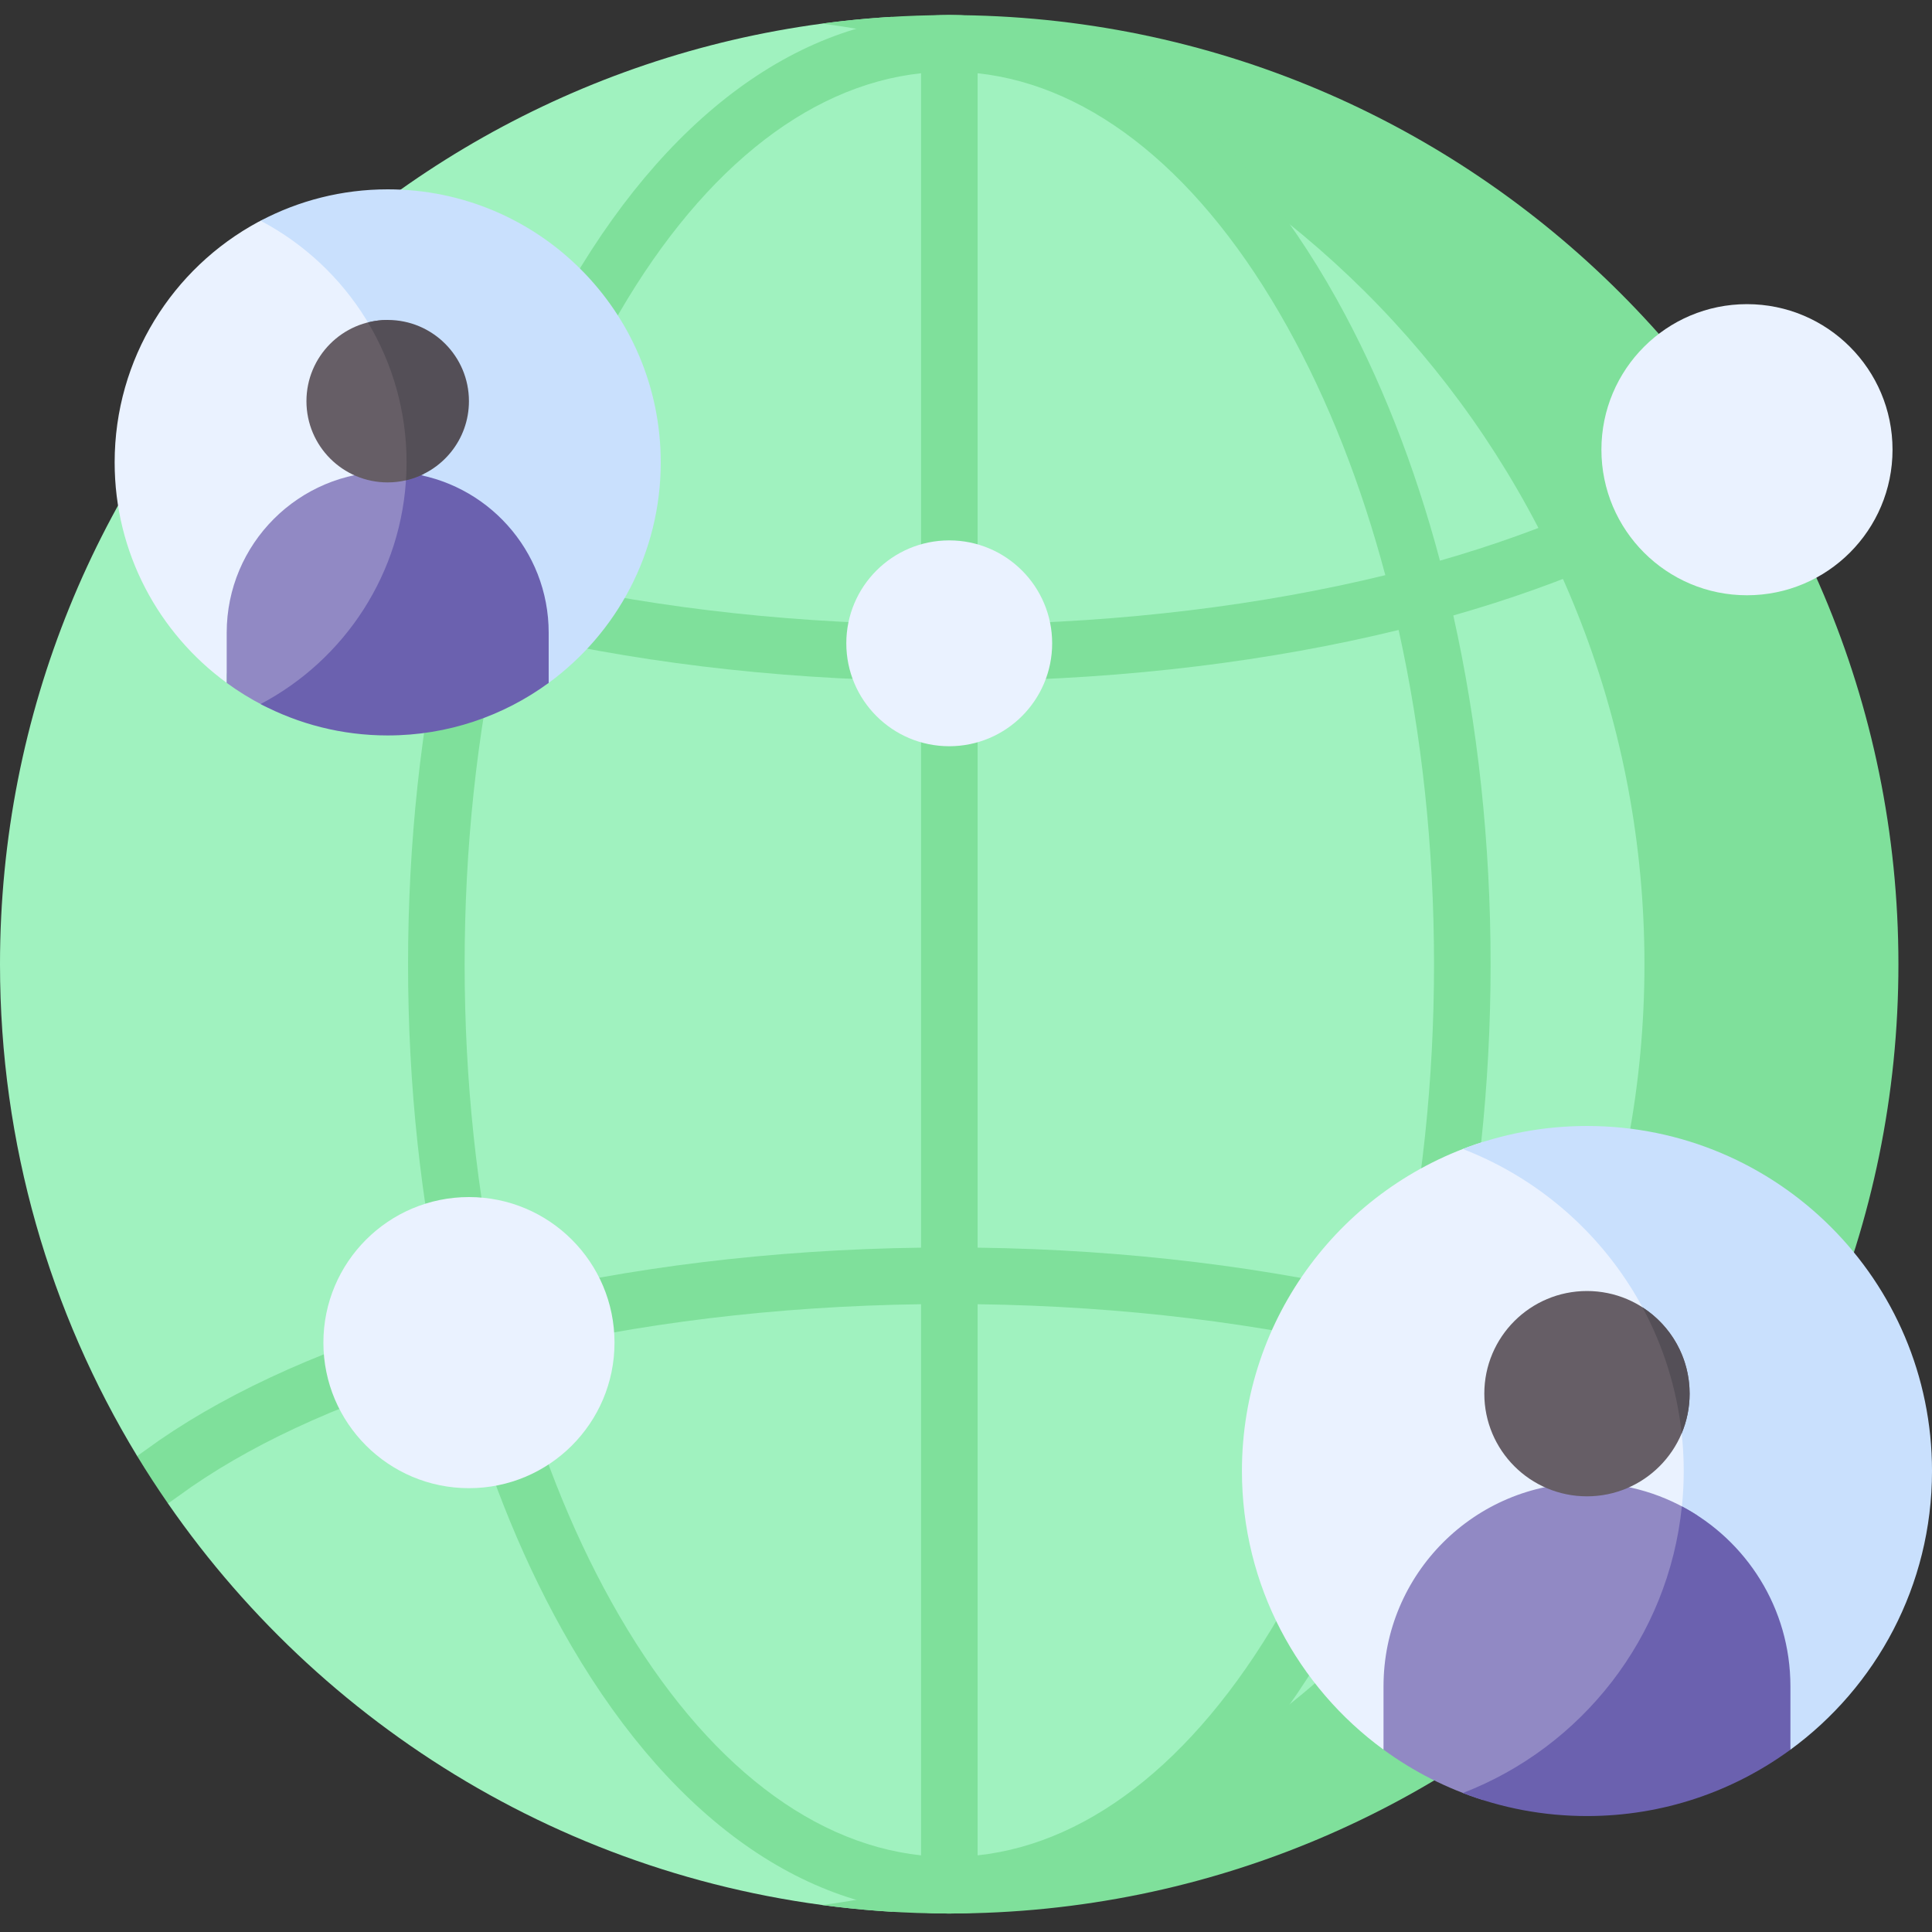
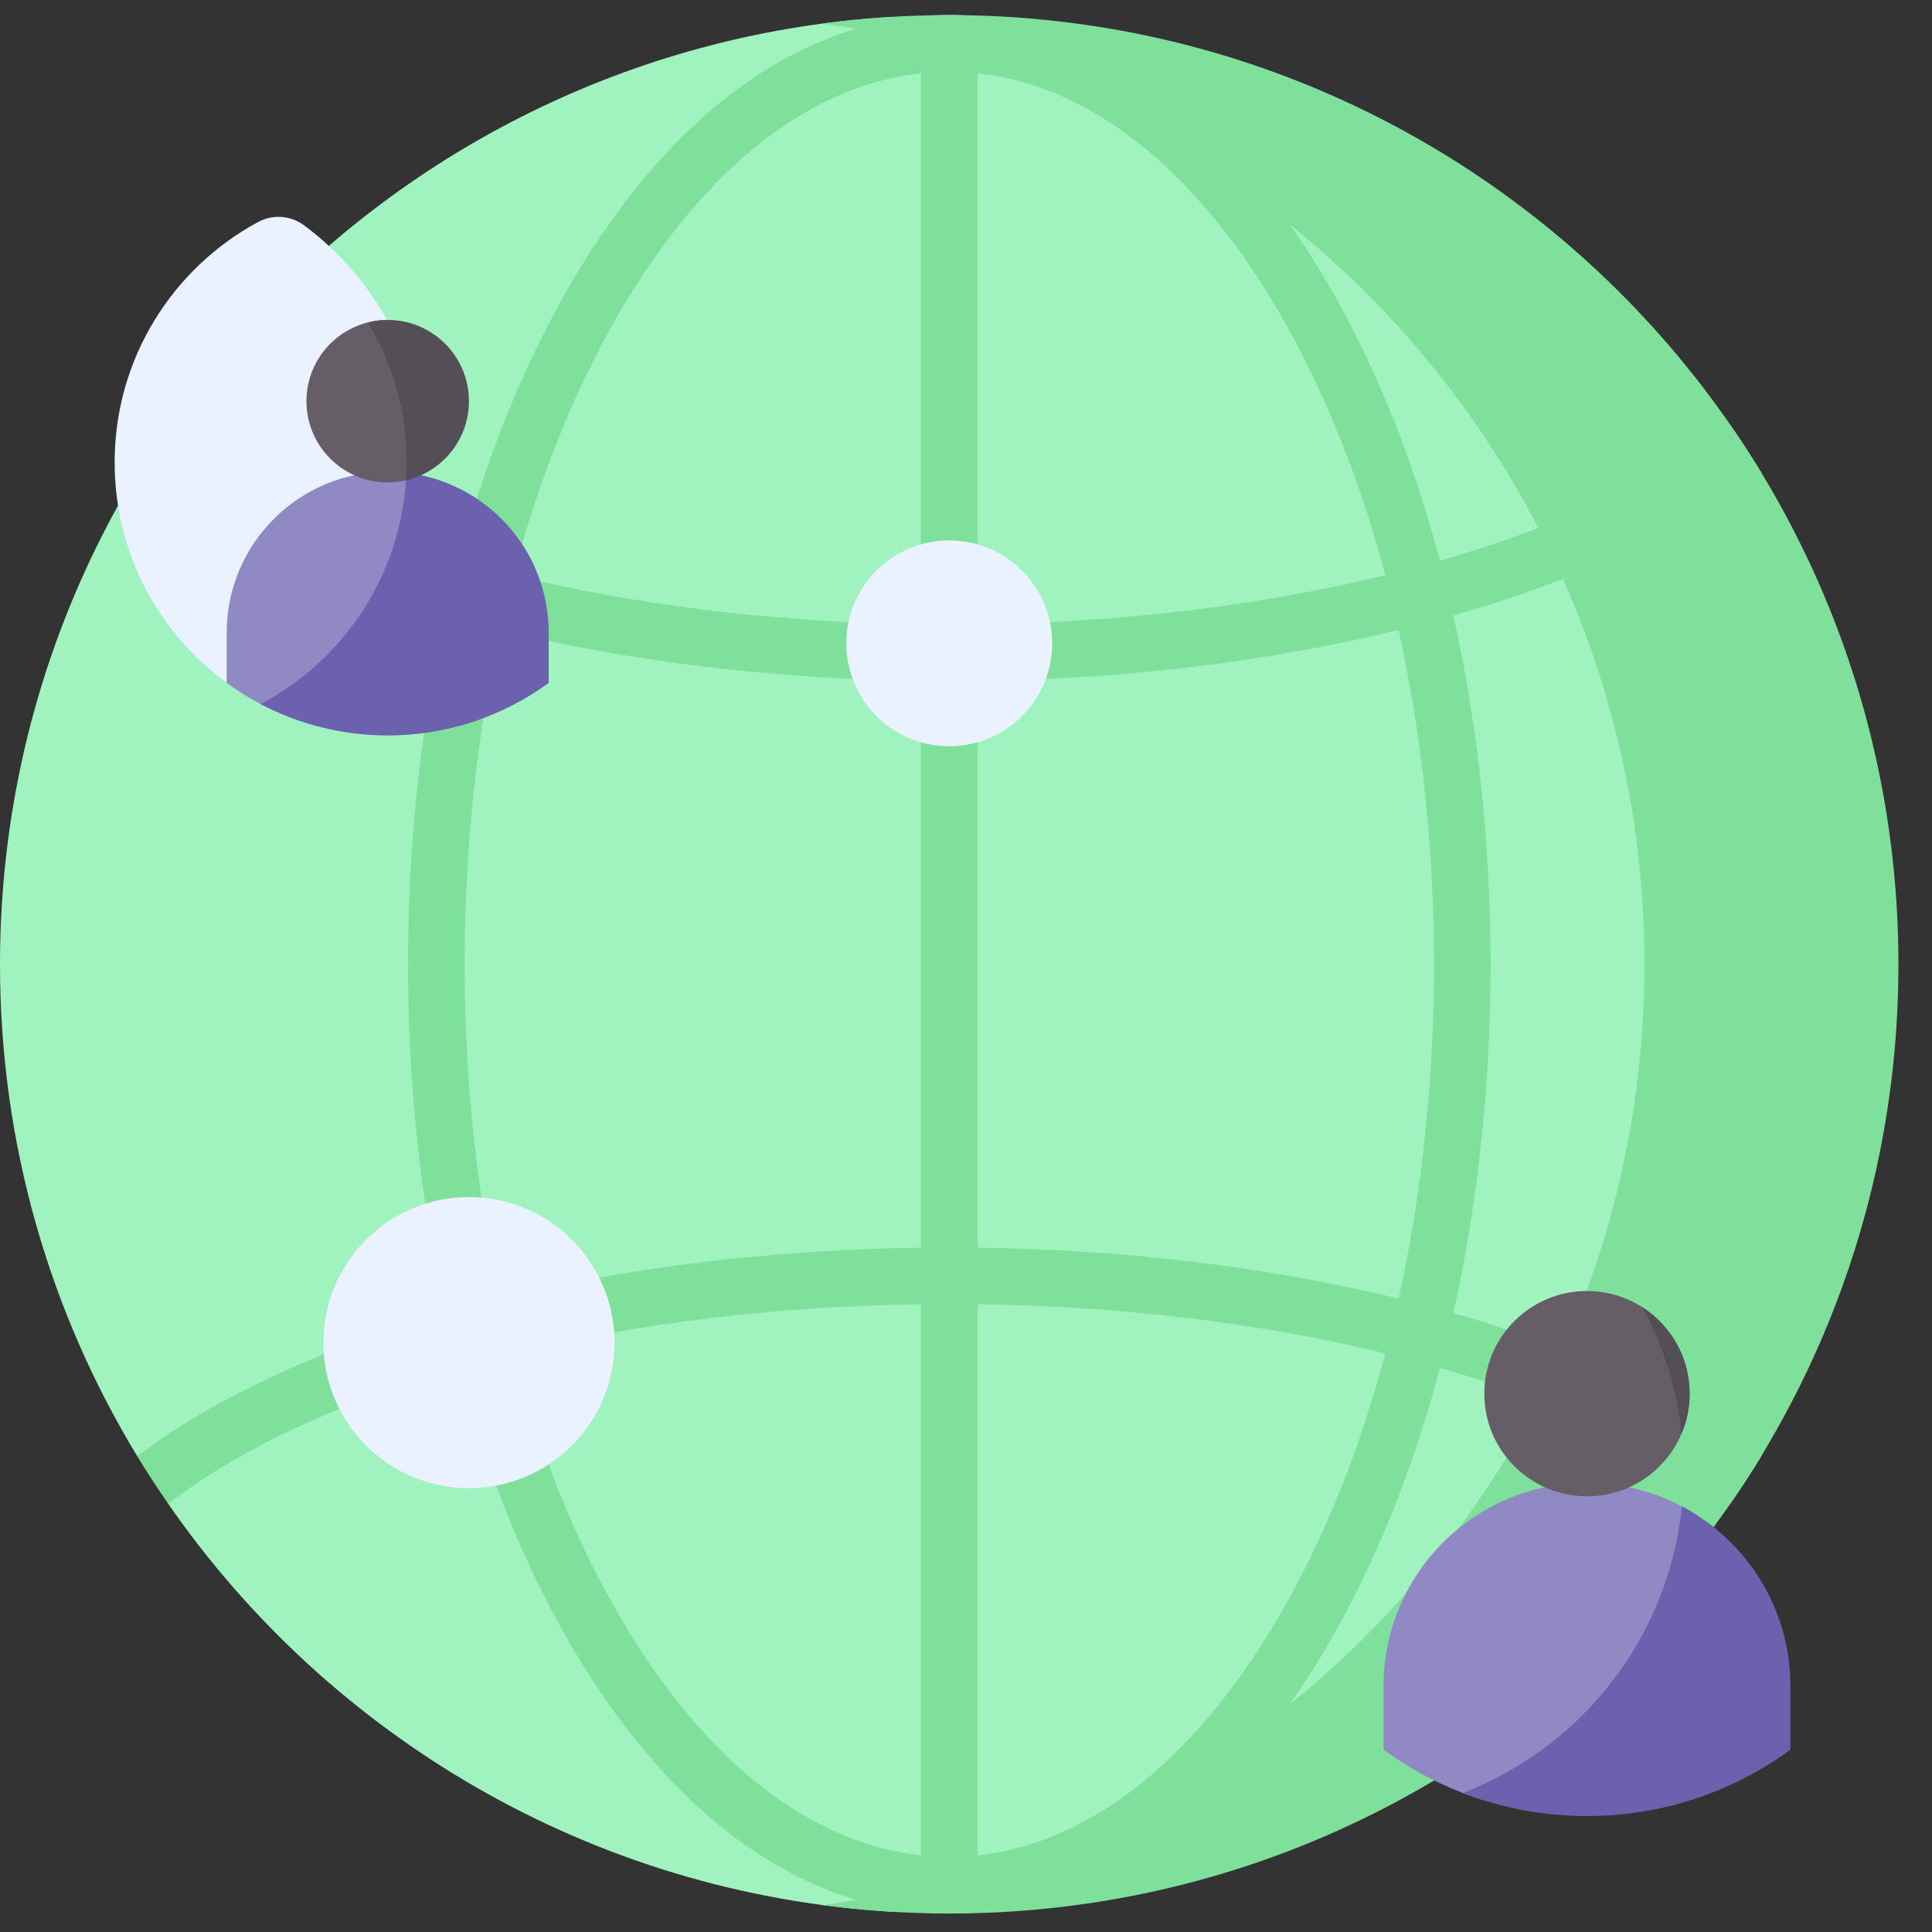
<svg xmlns="http://www.w3.org/2000/svg" width="512" height="512" viewBox="0 0 512 512" fill="none">
  <rect x="0" y="0" width="512" height="512" fill="#333333" stroke="none" />
  <g clip-path="url(#clip0_1157_15246)">
    <path d="M445.775 255.551C445.775 130.208 355.392 25.99 236.248 4.477C104.449 12.389 0 121.764 0 255.551C0 303.27 13.27 347.859 36.347 385.87C36.347 385.87 38.05 386.276 38.116 386.384C40.544 390.369 41.829 392.851 44.469 396.686C44.593 396.866 44.525 398.452 44.525 398.452C87.204 460.134 156.758 501.853 236.248 506.625C355.392 485.112 445.775 380.894 445.775 255.551Z" fill="#A0F2BF" />
    <path d="M251.551 4C240.139 4 228.908 4.775 217.898 6.247C340.912 22.695 435.797 128.035 435.797 255.55C435.797 383.065 340.913 488.405 217.899 504.853C228.909 506.325 240.139 507.1 251.552 507.1C390.48 507.1 503.102 394.477 503.102 255.55C503.102 116.623 390.479 4 251.551 4V4Z" fill="#7FE09B" />
    <path d="M460.9 381.661C440.883 367.875 414.946 356.491 385.143 347.992C391.622 318.951 395.023 287.706 395.023 255.549C395.023 223.392 391.623 192.147 385.143 163.106C414.966 154.601 440.919 143.208 460.942 129.409C461.027 129.351 461.111 129.29 461.193 129.229L466.68 125.104C464.075 120.817 461.331 116.625 458.482 112.511L452.308 117.152C433.675 129.965 409.483 140.583 381.604 148.582C374.861 123.225 365.675 99.824 354.259 79.329C327.209 30.771 290.761 4.021 251.625 4.001C251.607 4.001 251.588 4 251.57 4C212.422 4.005 175.962 30.757 148.905 79.33C137.489 99.824 128.304 123.224 121.561 148.578C93.601 140.553 69.34 129.892 50.656 117.015L44.41 112.816C41.573 116.925 38.844 121.115 36.25 125.396L42.22 129.409C62.243 143.208 88.196 154.602 118.02 163.107C111.541 192.148 108.14 223.393 108.14 255.549C108.14 287.706 111.54 318.951 118.02 347.992C88.198 356.497 62.245 367.89 42.222 381.688C42.191 381.709 42.159 381.732 42.128 381.753L36.348 385.868C38.947 390.151 41.683 394.34 44.526 398.45L50.773 394.002C69.418 381.164 93.64 370.528 121.56 362.517C128.303 387.873 137.488 411.274 148.905 431.769C175.962 480.342 212.422 507.094 251.57 507.099C251.588 507.099 251.607 507.098 251.625 507.098C290.761 507.078 327.208 480.328 354.257 431.769C365.674 411.274 374.859 387.873 381.603 362.516C409.546 370.533 433.785 381.182 452.435 394.035C452.463 394.055 452.493 394.074 452.521 394.094L458.721 398.241C461.557 394.131 464.285 389.941 466.877 385.659L460.9 381.661ZM259.078 19.412C289.78 22.721 318.688 46.282 341.16 86.626C351.985 106.058 360.704 128.291 367.123 152.426C334.503 160.384 297.625 164.944 259.077 165.468V19.412H259.078ZM244.086 491.688C213.384 488.379 184.476 464.818 162.004 424.474C151.179 405.042 142.46 382.809 136.041 358.674C168.661 350.716 205.539 346.156 244.087 345.632V491.688H244.086ZM244.086 330.641C204.427 331.17 166.351 335.889 132.511 344.154C126.36 316.366 123.133 286.421 123.133 255.55C123.133 224.68 126.36 194.735 132.511 166.947C166.35 175.211 204.426 179.93 244.086 180.459V330.641ZM244.086 165.468C205.541 164.944 168.667 160.386 136.041 152.424C142.461 128.29 151.179 106.058 162.004 86.626C184.477 46.282 213.385 22.72 244.086 19.412V165.468ZM341.16 424.474C318.687 464.818 289.779 488.38 259.078 491.688V345.632C297.627 346.156 334.504 350.715 367.124 358.673C360.704 382.808 351.985 405.042 341.16 424.474ZM370.652 344.153C336.813 335.889 298.737 331.17 259.077 330.641V180.459C298.736 179.93 336.812 175.211 370.652 166.947C376.803 194.735 380.03 224.68 380.03 255.55C380.031 286.42 376.803 316.365 370.652 344.153Z" fill="#7FE09B" />
    <path d="M460.905 381.661C447.713 372.575 431.936 364.541 414.189 357.68C412.153 362.256 409.991 366.764 407.695 371.191C424.76 377.719 439.873 385.374 452.44 394.035C452.468 394.055 452.498 394.074 452.526 394.094L458.726 398.241C461.562 394.132 464.289 389.942 466.882 385.66L466.883 385.659L460.905 381.661Z" fill="#7FE09B" />
    <path d="M341.827 451.613C309.215 477.854 269.92 496.119 226.898 503.468C234.956 505.866 243.201 507.1 251.571 507.101H251.58C251.598 507.101 251.615 507.1 251.633 507.1C285.053 507.081 316.507 487.554 341.827 451.613Z" fill="#7FE09B" />
-     <path d="M414.189 153.419C431.955 146.551 447.746 138.507 460.947 129.41C461.032 129.352 461.116 129.291 461.198 129.23L466.685 125.105C466.678 125.093 466.67 125.082 466.663 125.07C465.404 123 464.111 120.953 462.792 118.925C462.675 118.744 462.554 118.565 462.436 118.384C461.144 116.409 459.829 114.45 458.487 112.512L452.313 117.153C439.772 125.777 424.703 133.401 407.695 139.907C409.991 144.335 412.153 148.843 414.189 153.419V153.419Z" fill="#7FE09B" />
    <path d="M341.828 59.488C316.508 23.547 285.054 4.02 251.633 4.001C251.615 4.001 251.598 4 251.58 4C251.577 4 251.574 4 251.571 4C243.201 4.001 234.956 5.235 226.898 7.633C269.922 14.982 309.216 33.247 341.828 59.488V59.488Z" fill="#7FE09B" />
-     <path d="M462.965 157.75C484.268 157.75 501.539 140.479 501.539 119.176C501.539 97.872 484.268 80.602 462.965 80.602C441.661 80.602 424.391 97.872 424.391 119.176C424.391 140.479 441.661 157.75 462.965 157.75Z" fill="#EAF2FF" />
    <path d="M124.277 394.382C145.581 394.382 162.851 377.112 162.851 355.808C162.851 334.505 145.581 317.234 124.277 317.234C102.973 317.234 85.703 334.505 85.703 355.808C85.703 377.112 102.973 394.382 124.277 394.382Z" fill="#EAF2FF" />
    <path d="M251.557 197.759C266.621 197.759 278.833 185.547 278.833 170.483C278.833 155.419 266.621 143.207 251.557 143.207C236.493 143.207 224.281 155.419 224.281 170.483C224.281 185.547 236.493 197.759 251.557 197.759Z" fill="#EAF2FF" />
-     <path d="M420.564 452.105C422.789 452.105 424.98 452.136 427.133 452.195C441.724 435.533 450.579 413.723 450.579 389.833C450.579 350.679 426.822 317.082 392.94 302.645C355.942 314.357 329.125 348.961 329.125 389.833C329.125 420.189 343.926 447.079 366.697 463.709C367.679 457.264 391.411 452.105 420.564 452.105V452.105Z" fill="#EAF2FF" />
-     <path d="M420.564 298.395C408.965 298.395 397.874 300.56 387.664 304.499C421.907 317.71 446.203 350.933 446.203 389.834C446.203 413.901 436.897 435.788 421.696 452.114C430.359 452.154 438.517 452.648 445.712 453.497C445.712 453.496 445.713 453.495 445.713 453.494C446.899 453.634 448.57 453.851 449.843 454.035V454.036C464.199 456.11 473.829 459.664 474.422 463.73C497.2 447.099 512.003 420.198 512.003 389.834C512.003 339.334 471.064 298.395 420.564 298.395V298.395Z" fill="#C9E0FD" />
    <path d="M449.841 401.622C441.408 396.155 431.36 392.969 420.562 392.969C390.786 392.969 366.648 417.107 366.648 446.883V463.674C374.553 469.456 383.425 473.988 392.967 477.011C423.38 464.042 445.619 435.63 449.841 401.622V401.622Z" fill="#9189C4" />
    <path d="M445.713 399.191C442.173 433.997 419.125 463.03 387.664 475.168C397.874 479.107 408.965 481.272 420.564 481.272C440.726 481.272 459.361 474.741 474.478 463.686V446.88C474.478 426.189 462.817 408.23 445.713 399.191Z" fill="#6B61AF" />
    <path d="M420.564 396.543C435.589 396.543 447.769 384.363 447.769 369.338C447.769 354.313 435.589 342.133 420.564 342.133C405.539 342.133 393.359 354.313 393.359 369.338C393.359 384.363 405.539 396.543 420.564 396.543Z" fill="#665E66" />
    <path d="M435.273 346.457C440.747 356.594 444.355 367.884 445.655 379.868C447.016 376.629 447.77 373.071 447.77 369.338C447.77 359.733 442.788 351.298 435.273 346.457Z" fill="#544F57" />
    <path d="M60.078 178.977C60.078 174.208 76.569 171.825 95.052 171.446C105.815 158.058 112.258 141.054 112.258 122.537C112.258 96.782 99.794 73.951 80.577 59.712C77.032 57.084 72.306 56.727 68.424 58.822C45.774 71.046 30.383 94.993 30.383 122.536C30.383 146.542 42.081 167.805 60.079 180.967V178.977H60.078Z" fill="#EAF2FF" />
-     <path d="M102.743 50.176C90.579 50.176 79.124 53.192 69.062 58.494C92.058 70.613 107.743 94.737 107.743 122.537C107.743 141.512 100.432 158.771 88.481 171.672C113.306 170.46 145.409 173.239 145.409 178.978V180.97C163.406 167.807 175.104 146.543 175.104 122.537C175.103 82.573 142.707 50.176 102.743 50.176V50.176Z" fill="#C9E0FD" />
    <path d="M112.169 126.074C109.135 125.389 105.983 125.016 102.743 125.016C79.179 125.016 60.078 144.118 60.078 167.681V180.969C63.139 183.208 66.382 185.211 69.781 186.955C72.863 188.536 76.572 188.232 79.393 186.222C98.381 172.693 111.062 150.894 112.169 126.074V126.074Z" fill="#9189C4" />
    <path d="M107.688 125.312C106.684 151.937 91.29 174.867 69.062 186.581C79.124 191.884 90.579 194.9 102.743 194.9C118.701 194.9 133.443 189.722 145.407 180.971V167.684C145.408 145.794 128.92 127.764 107.688 125.312Z" fill="#6B61AF" />
    <path d="M102.539 84.797C90.743 84.906 81.211 94.493 81.211 106.315C81.211 118.205 90.85 127.844 102.74 127.844C106.135 127.844 109.334 127.036 112.19 125.637C112.23 124.608 112.255 123.574 112.255 122.535C112.255 108.845 108.724 95.985 102.539 84.797Z" fill="#665E66" />
    <path d="M102.745 84.789C100.938 84.789 99.193 85.036 97.516 85.455C104.007 96.299 107.746 108.978 107.746 122.537C107.746 124.131 107.688 125.711 107.587 127.279C117.142 125.08 124.274 116.54 124.274 106.317C124.274 94.428 114.635 84.789 102.745 84.789Z" fill="#544F57" />
  </g>
  <defs>
    <clipPath id="clip0_1157_15246">
      <rect width="512" height="512" fill="white" />
    </clipPath>
  </defs>
</svg>